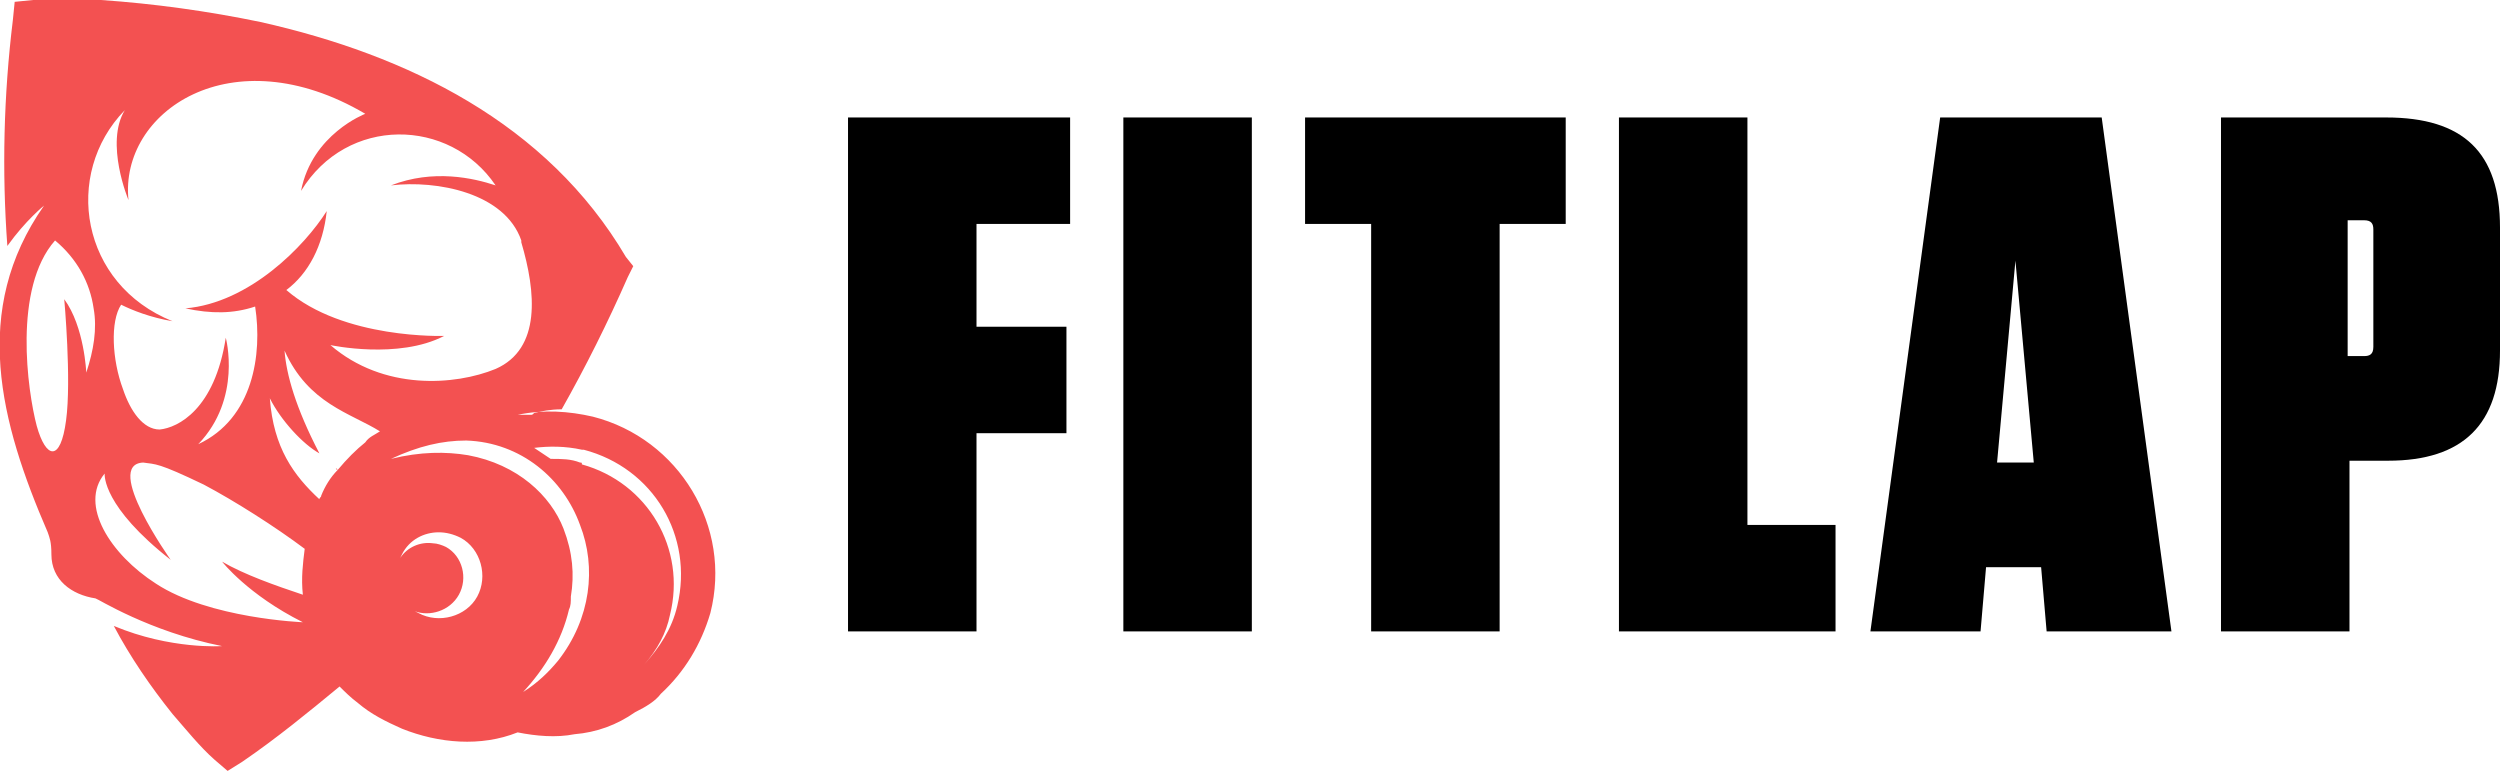
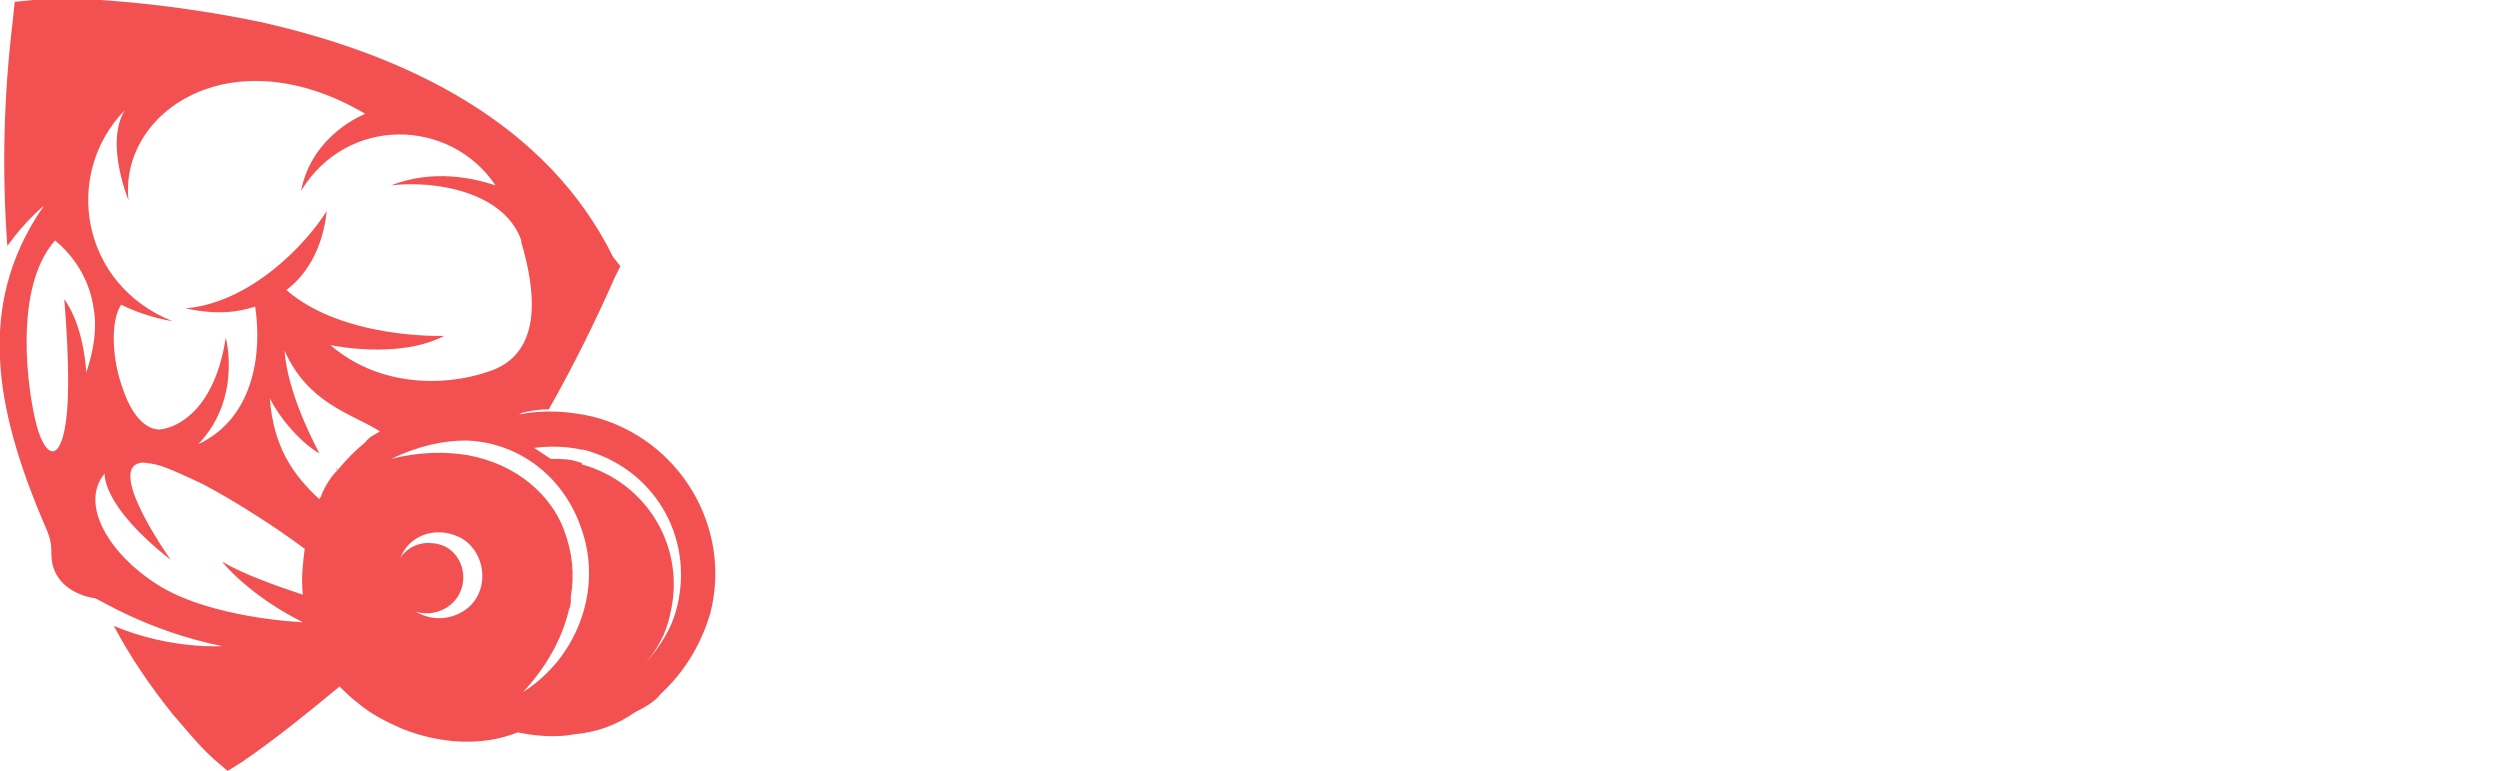
<svg xmlns="http://www.w3.org/2000/svg" version="1.1" id="Layer_1" x="0" y="0" viewBox="0 0 136.2 42" xml:space="preserve">
-   <path d="M46.2 34.4h7V23.6h4.9v-5.8h-4.9v-5.6h5.1V6.4H46.2v28zm15 0h7v-28h-7v28zm9.9-22.2h3.6v22.2h7V12.2h3.6V6.4H71.1v5.8zm24.1-5.8h-7v28H100v-5.8h-4.8V6.4zm10.5 0l-3.8 28h6l.3-3.5h3l.3 3.5h6.8l-3.8-28h-8.8zm3.1 18.8l1-11 1 11h-2zM130 6.4h-9v28h7v-9.3h2.1c4.1 0 6.1-2 6.1-6v-6.7c0-4.1-2-6-6.2-6zm-.7 12.5c0 .4-.2.5-.5.5h-.9V12h.9c.4 0 .5.2.5.5v6.4z" />
-   <path d="M25 32.4c.5-.9.2-2.1-.7-2.6-.2-.1-.5-.2-.7-.2-.7-.1-1.4.2-1.8.8l.1-.2c.4-.8 1.2-1.2 2-1.2.4 0 .8.1 1.2.3 1.1.6 1.5 2.1.9 3.2s-2.1 1.5-3.2.9l-.2-.1c.8.3 1.9 0 2.4-.9m6.6-7.2c-.5-.2-1-.2-1.6-.2l-.9-.6c.8-.1 1.7-.1 2.6.1h.1c3.8 1 6 4.7 5.1 8.5-.3 1.3-1 2.3-1.8 3.2.7-.8 1.2-1.7 1.4-2.7.9-3.6-1.2-7.2-4.8-8.2 0-.1 0-.1-.1-.1zm-.9 3.6c-.7-1.8-2.5-3.5-5.2-4-1.2-.2-2.6-.2-4.2.2 1.5-.7 2.8-1 4.1-1 3 .1 5.3 2.1 6.2 4.6.9 2.3.6 5.1-1.2 7.4-.5.6-1.1 1.2-1.9 1.7 1.2-1.3 2.1-2.8 2.5-4.5.1-.2.1-.4.1-.7.2-1.2.1-2.4-.4-3.7zm-15.2-9.7c1.3 2.9 3.6 3.4 5.2 4.4-.3.2-.6.3-.8.6-.5.4-1 .9-1.5 1.5 0 0-.1 0-.1-.1l.1.1c-.4.4-.7.9-.9 1.4 0 .1-.1.1-.1.2-1.4-1.3-2.5-2.8-2.7-5.5.6 1.2 1.8 2.5 2.7 3-1.3-2.5-1.8-4.3-1.9-5.6zm-7.7 6.1c.7.1.8 0 3.3 1.2 1.7.9 3.9 2.3 5.5 3.5-.1.8-.2 1.6-.1 2.5-1.5-.5-3.2-1.1-4.4-1.8 0 0 1.4 1.8 4.4 3.3 0 0-5.1-.2-8-2.1-2.5-1.6-4.2-4.3-2.8-6 0 .1-.1 1.8 3.6 4.7 0 0-3.7-5.2-1.5-5.3zM3 13.1c1.2 1 1.9 2.3 2.1 3.7.2 1.1 0 2.3-.4 3.5 0 0-.1-2.5-1.2-4 0 0 .4 4.4.1 6.6-.3 2.3-1.1 2.1-1.6.3-.5-1.9-1.3-7.5 1-10.1zm25.4 0v.1c.8 2.7 1.1 5.8-1.4 6.9-2.2.9-6.1 1.2-9-1.3 0 0 3.7.8 6.2-.5 0 0-5.5.2-8.6-2.5 1.2-.9 2-2.4 2.2-4.3-1.2 1.9-4.2 5-7.7 5.3 1.4.3 2.6.3 3.8-.1.4 2.6-.1 6.1-3.1 7.5 2.4-2.5 1.5-5.8 1.5-5.8-.6 3.9-2.6 4.9-3.6 5-.9 0-1.6-1-2-2.2-.6-1.6-.7-3.7-.1-4.6.6.3 1.6.7 2.8.9-5-2-6-8-2.6-11.5-1.1 1.8.2 4.9.2 4.9-.5-4.8 5.6-9 12.9-4.7 0 0-2.9 1.1-3.5 4.2 2.5-4.1 8.1-4 10.6-.3-1.2-.4-3.4-.9-5.7 0 2.5-.3 6.2.4 7.1 3zM36 37.8c1.3-1.2 2.2-2.7 2.7-4.4 1.2-4.7-1.7-9.5-6.4-10.7-1.3-.3-2.7-.4-4.1-.1h.7c.1 0 .1 0 .2-.1.4-.1.9-.2 1.5-.2 1.3-2.3 2.5-4.7 3.6-7.2l.3-.6-.4-.5C29.8 6.7 22.2 3 14.2 1.2 11.3.6 8.4.2 5.5 0H1.8L.8.1l-.1 1C.2 5.2.1 9.3.4 13.4c1-1.4 2-2.2 2-2.2-4 5.7-2.4 11.8.2 17.8.1.3.2.5.2 1.2 0 1.4 1.1 2.2 2.4 2.4.1 0 2.9 1.8 6.9 2.6 0 0-2.8.2-5.9-1.1.9 1.7 2 3.3 3.2 4.8.7.8 1.5 1.8 2.3 2.5l.7.6.8-.5c1.9-1.3 3.6-2.7 5.3-4.1.3.3.6.6 1 .9.7.6 1.5 1 2.4 1.4 2 .8 4.3 1 6.3.2 1 .2 2.1.3 3.1.1 1.2-.1 2.3-.5 3.3-1.2.6-.3 1.1-.6 1.4-1z" fill-rule="evenodd" clip-rule="evenodd" fill="#f35151" />
+   <path d="M25 32.4c.5-.9.2-2.1-.7-2.6-.2-.1-.5-.2-.7-.2-.7-.1-1.4.2-1.8.8l.1-.2c.4-.8 1.2-1.2 2-1.2.4 0 .8.1 1.2.3 1.1.6 1.5 2.1.9 3.2s-2.1 1.5-3.2.9l-.2-.1c.8.3 1.9 0 2.4-.9m6.6-7.2c-.5-.2-1-.2-1.6-.2l-.9-.6c.8-.1 1.7-.1 2.6.1h.1c3.8 1 6 4.7 5.1 8.5-.3 1.3-1 2.3-1.8 3.2.7-.8 1.2-1.7 1.4-2.7.9-3.6-1.2-7.2-4.8-8.2 0-.1 0-.1-.1-.1zm-.9 3.6c-.7-1.8-2.5-3.5-5.2-4-1.2-.2-2.6-.2-4.2.2 1.5-.7 2.8-1 4.1-1 3 .1 5.3 2.1 6.2 4.6.9 2.3.6 5.1-1.2 7.4-.5.6-1.1 1.2-1.9 1.7 1.2-1.3 2.1-2.8 2.5-4.5.1-.2.1-.4.1-.7.2-1.2.1-2.4-.4-3.7zm-15.2-9.7c1.3 2.9 3.6 3.4 5.2 4.4-.3.2-.6.3-.8.6-.5.4-1 .9-1.5 1.5 0 0-.1 0-.1-.1l.1.1c-.4.4-.7.9-.9 1.4 0 .1-.1.1-.1.2-1.4-1.3-2.5-2.8-2.7-5.5.6 1.2 1.8 2.5 2.7 3-1.3-2.5-1.8-4.3-1.9-5.6zm-7.7 6.1c.7.1.8 0 3.3 1.2 1.7.9 3.9 2.3 5.5 3.5-.1.8-.2 1.6-.1 2.5-1.5-.5-3.2-1.1-4.4-1.8 0 0 1.4 1.8 4.4 3.3 0 0-5.1-.2-8-2.1-2.5-1.6-4.2-4.3-2.8-6 0 .1-.1 1.8 3.6 4.7 0 0-3.7-5.2-1.5-5.3zM3 13.1c1.2 1 1.9 2.3 2.1 3.7.2 1.1 0 2.3-.4 3.5 0 0-.1-2.5-1.2-4 0 0 .4 4.4.1 6.6-.3 2.3-1.1 2.1-1.6.3-.5-1.9-1.3-7.5 1-10.1zm25.4 0v.1c.8 2.7 1.1 5.8-1.4 6.9-2.2.9-6.1 1.2-9-1.3 0 0 3.7.8 6.2-.5 0 0-5.5.2-8.6-2.5 1.2-.9 2-2.4 2.2-4.3-1.2 1.9-4.2 5-7.7 5.3 1.4.3 2.6.3 3.8-.1.4 2.6-.1 6.1-3.1 7.5 2.4-2.5 1.5-5.8 1.5-5.8-.6 3.9-2.6 4.9-3.6 5-.9 0-1.6-1-2-2.2-.6-1.6-.7-3.7-.1-4.6.6.3 1.6.7 2.8.9-5-2-6-8-2.6-11.5-1.1 1.8.2 4.9.2 4.9-.5-4.8 5.6-9 12.9-4.7 0 0-2.9 1.1-3.5 4.2 2.5-4.1 8.1-4 10.6-.3-1.2-.4-3.4-.9-5.7 0 2.5-.3 6.2.4 7.1 3zM36 37.8c1.3-1.2 2.2-2.7 2.7-4.4 1.2-4.7-1.7-9.5-6.4-10.7-1.3-.3-2.7-.4-4.1-.1c.1 0 .1 0 .2-.1.4-.1.9-.2 1.5-.2 1.3-2.3 2.5-4.7 3.6-7.2l.3-.6-.4-.5C29.8 6.7 22.2 3 14.2 1.2 11.3.6 8.4.2 5.5 0H1.8L.8.1l-.1 1C.2 5.2.1 9.3.4 13.4c1-1.4 2-2.2 2-2.2-4 5.7-2.4 11.8.2 17.8.1.3.2.5.2 1.2 0 1.4 1.1 2.2 2.4 2.4.1 0 2.9 1.8 6.9 2.6 0 0-2.8.2-5.9-1.1.9 1.7 2 3.3 3.2 4.8.7.8 1.5 1.8 2.3 2.5l.7.6.8-.5c1.9-1.3 3.6-2.7 5.3-4.1.3.3.6.6 1 .9.7.6 1.5 1 2.4 1.4 2 .8 4.3 1 6.3.2 1 .2 2.1.3 3.1.1 1.2-.1 2.3-.5 3.3-1.2.6-.3 1.1-.6 1.4-1z" fill-rule="evenodd" clip-rule="evenodd" fill="#f35151" />
</svg>